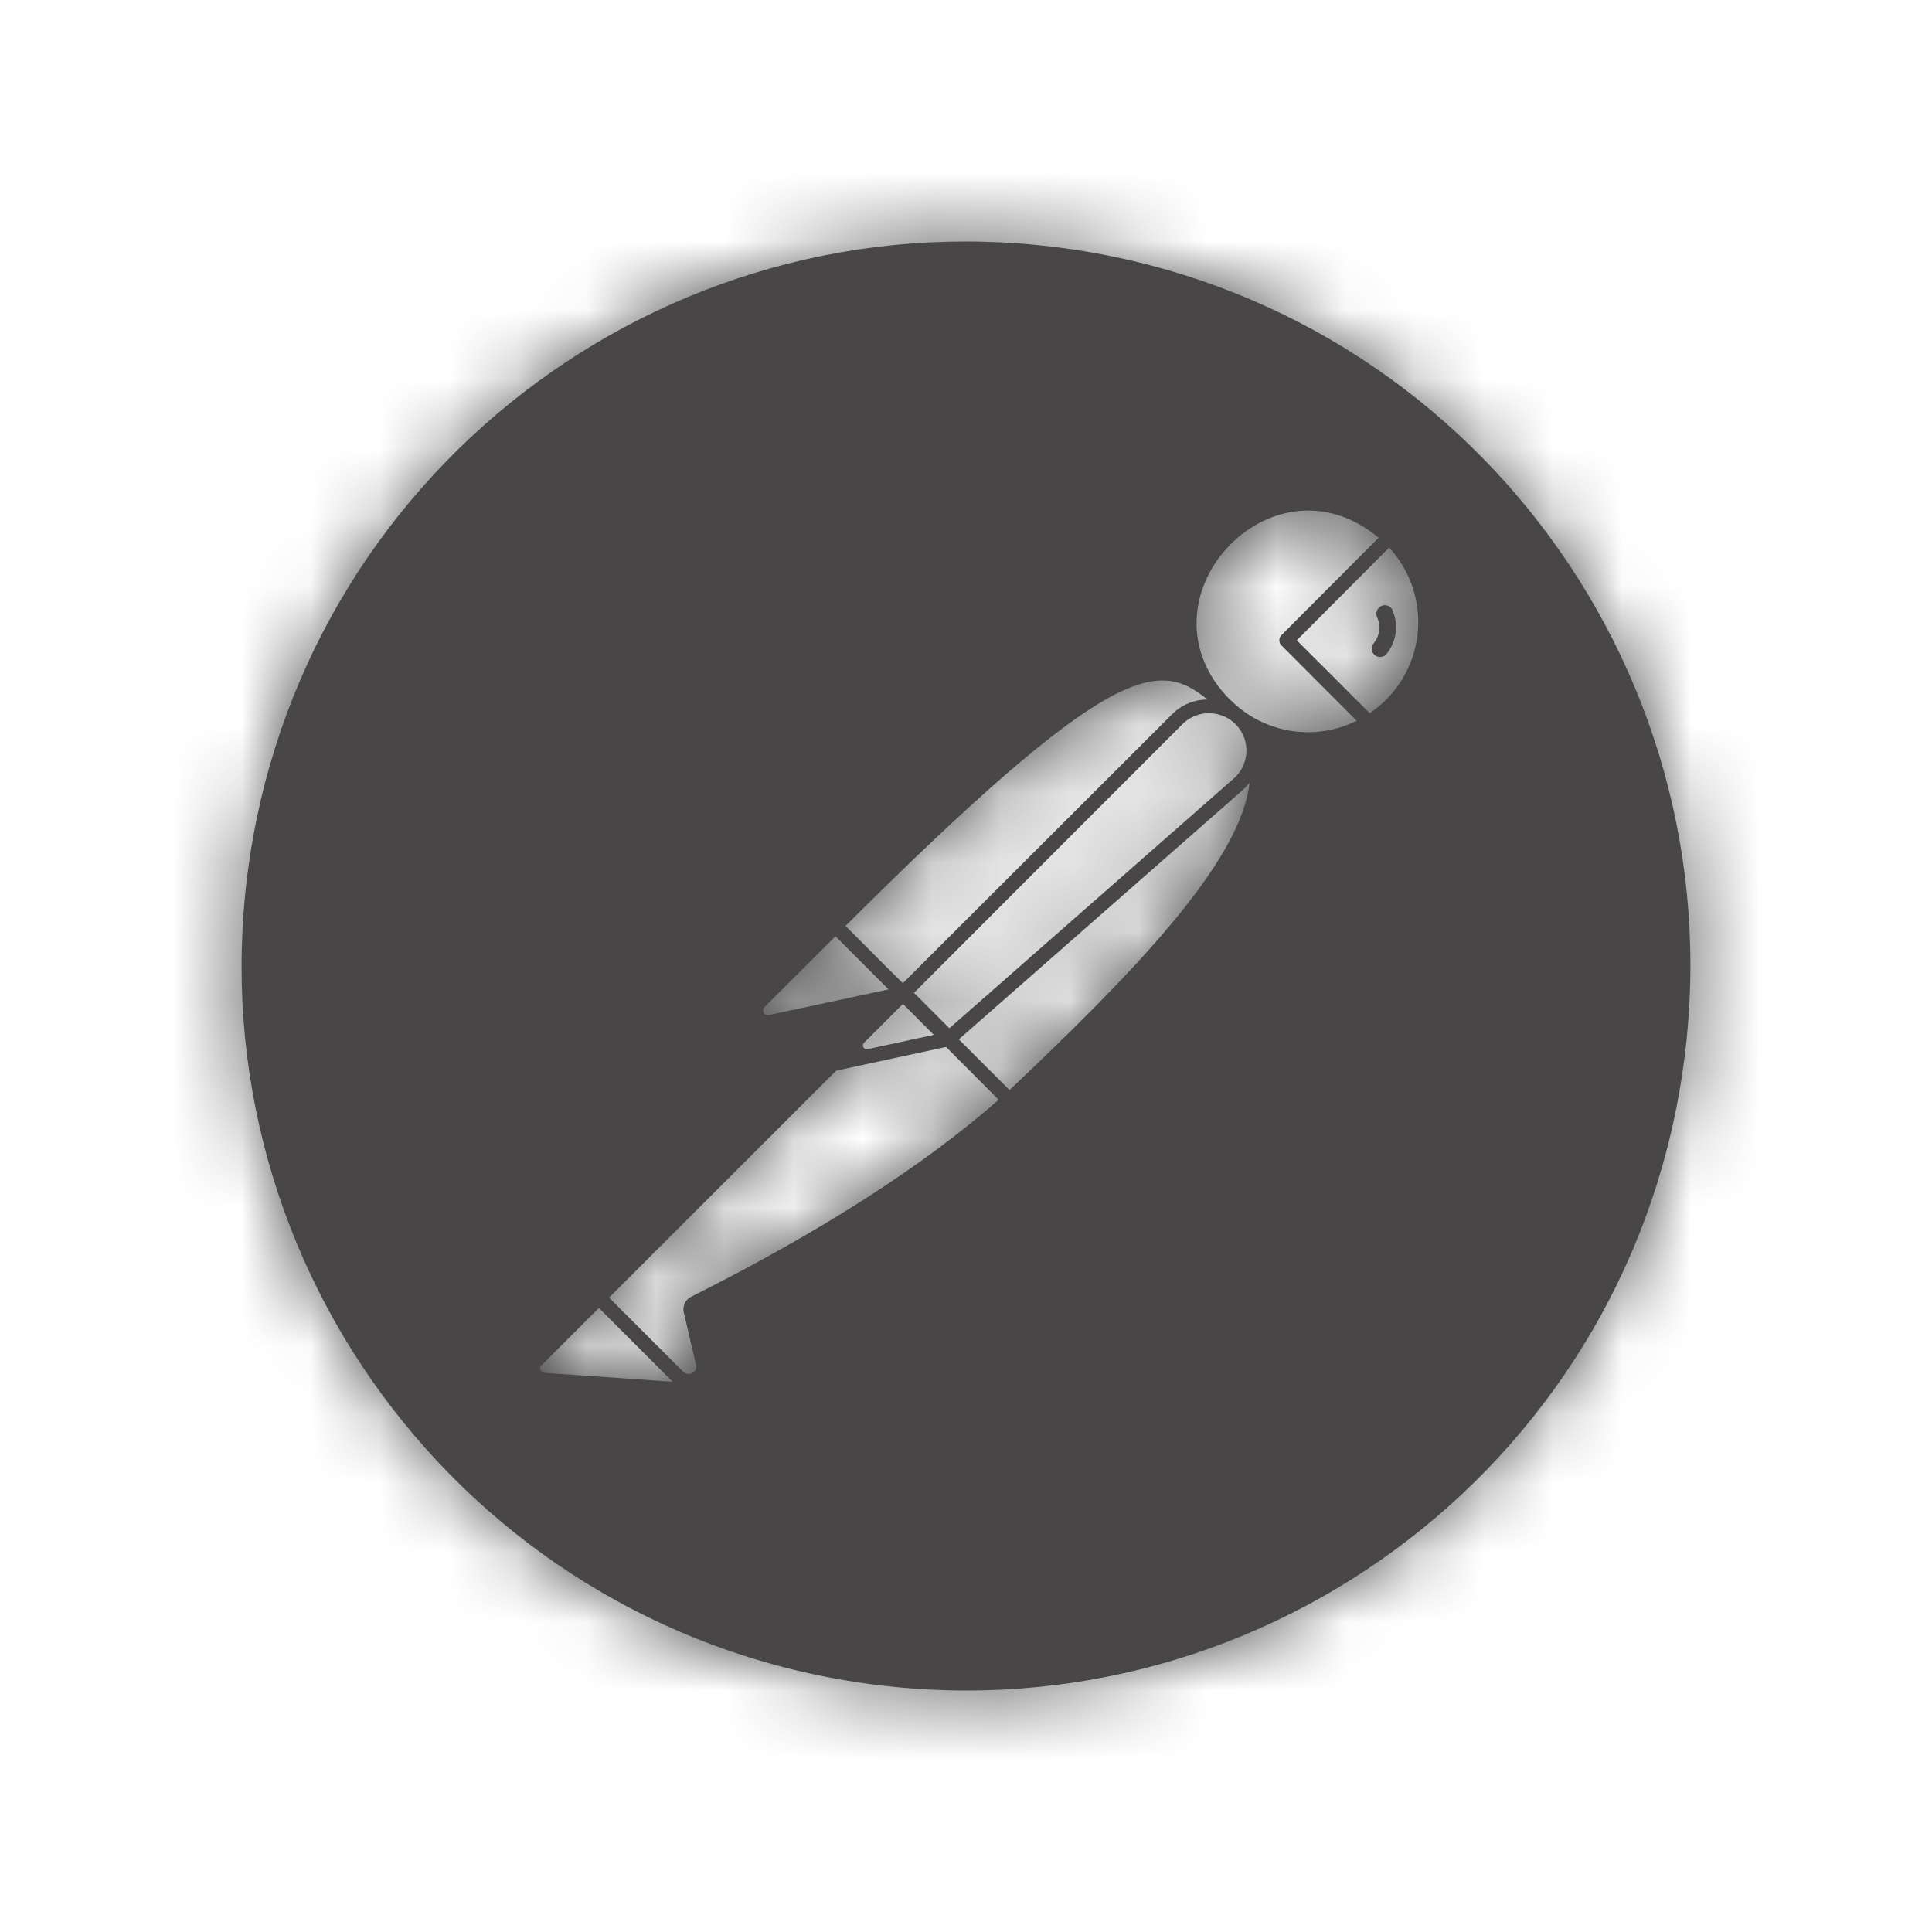
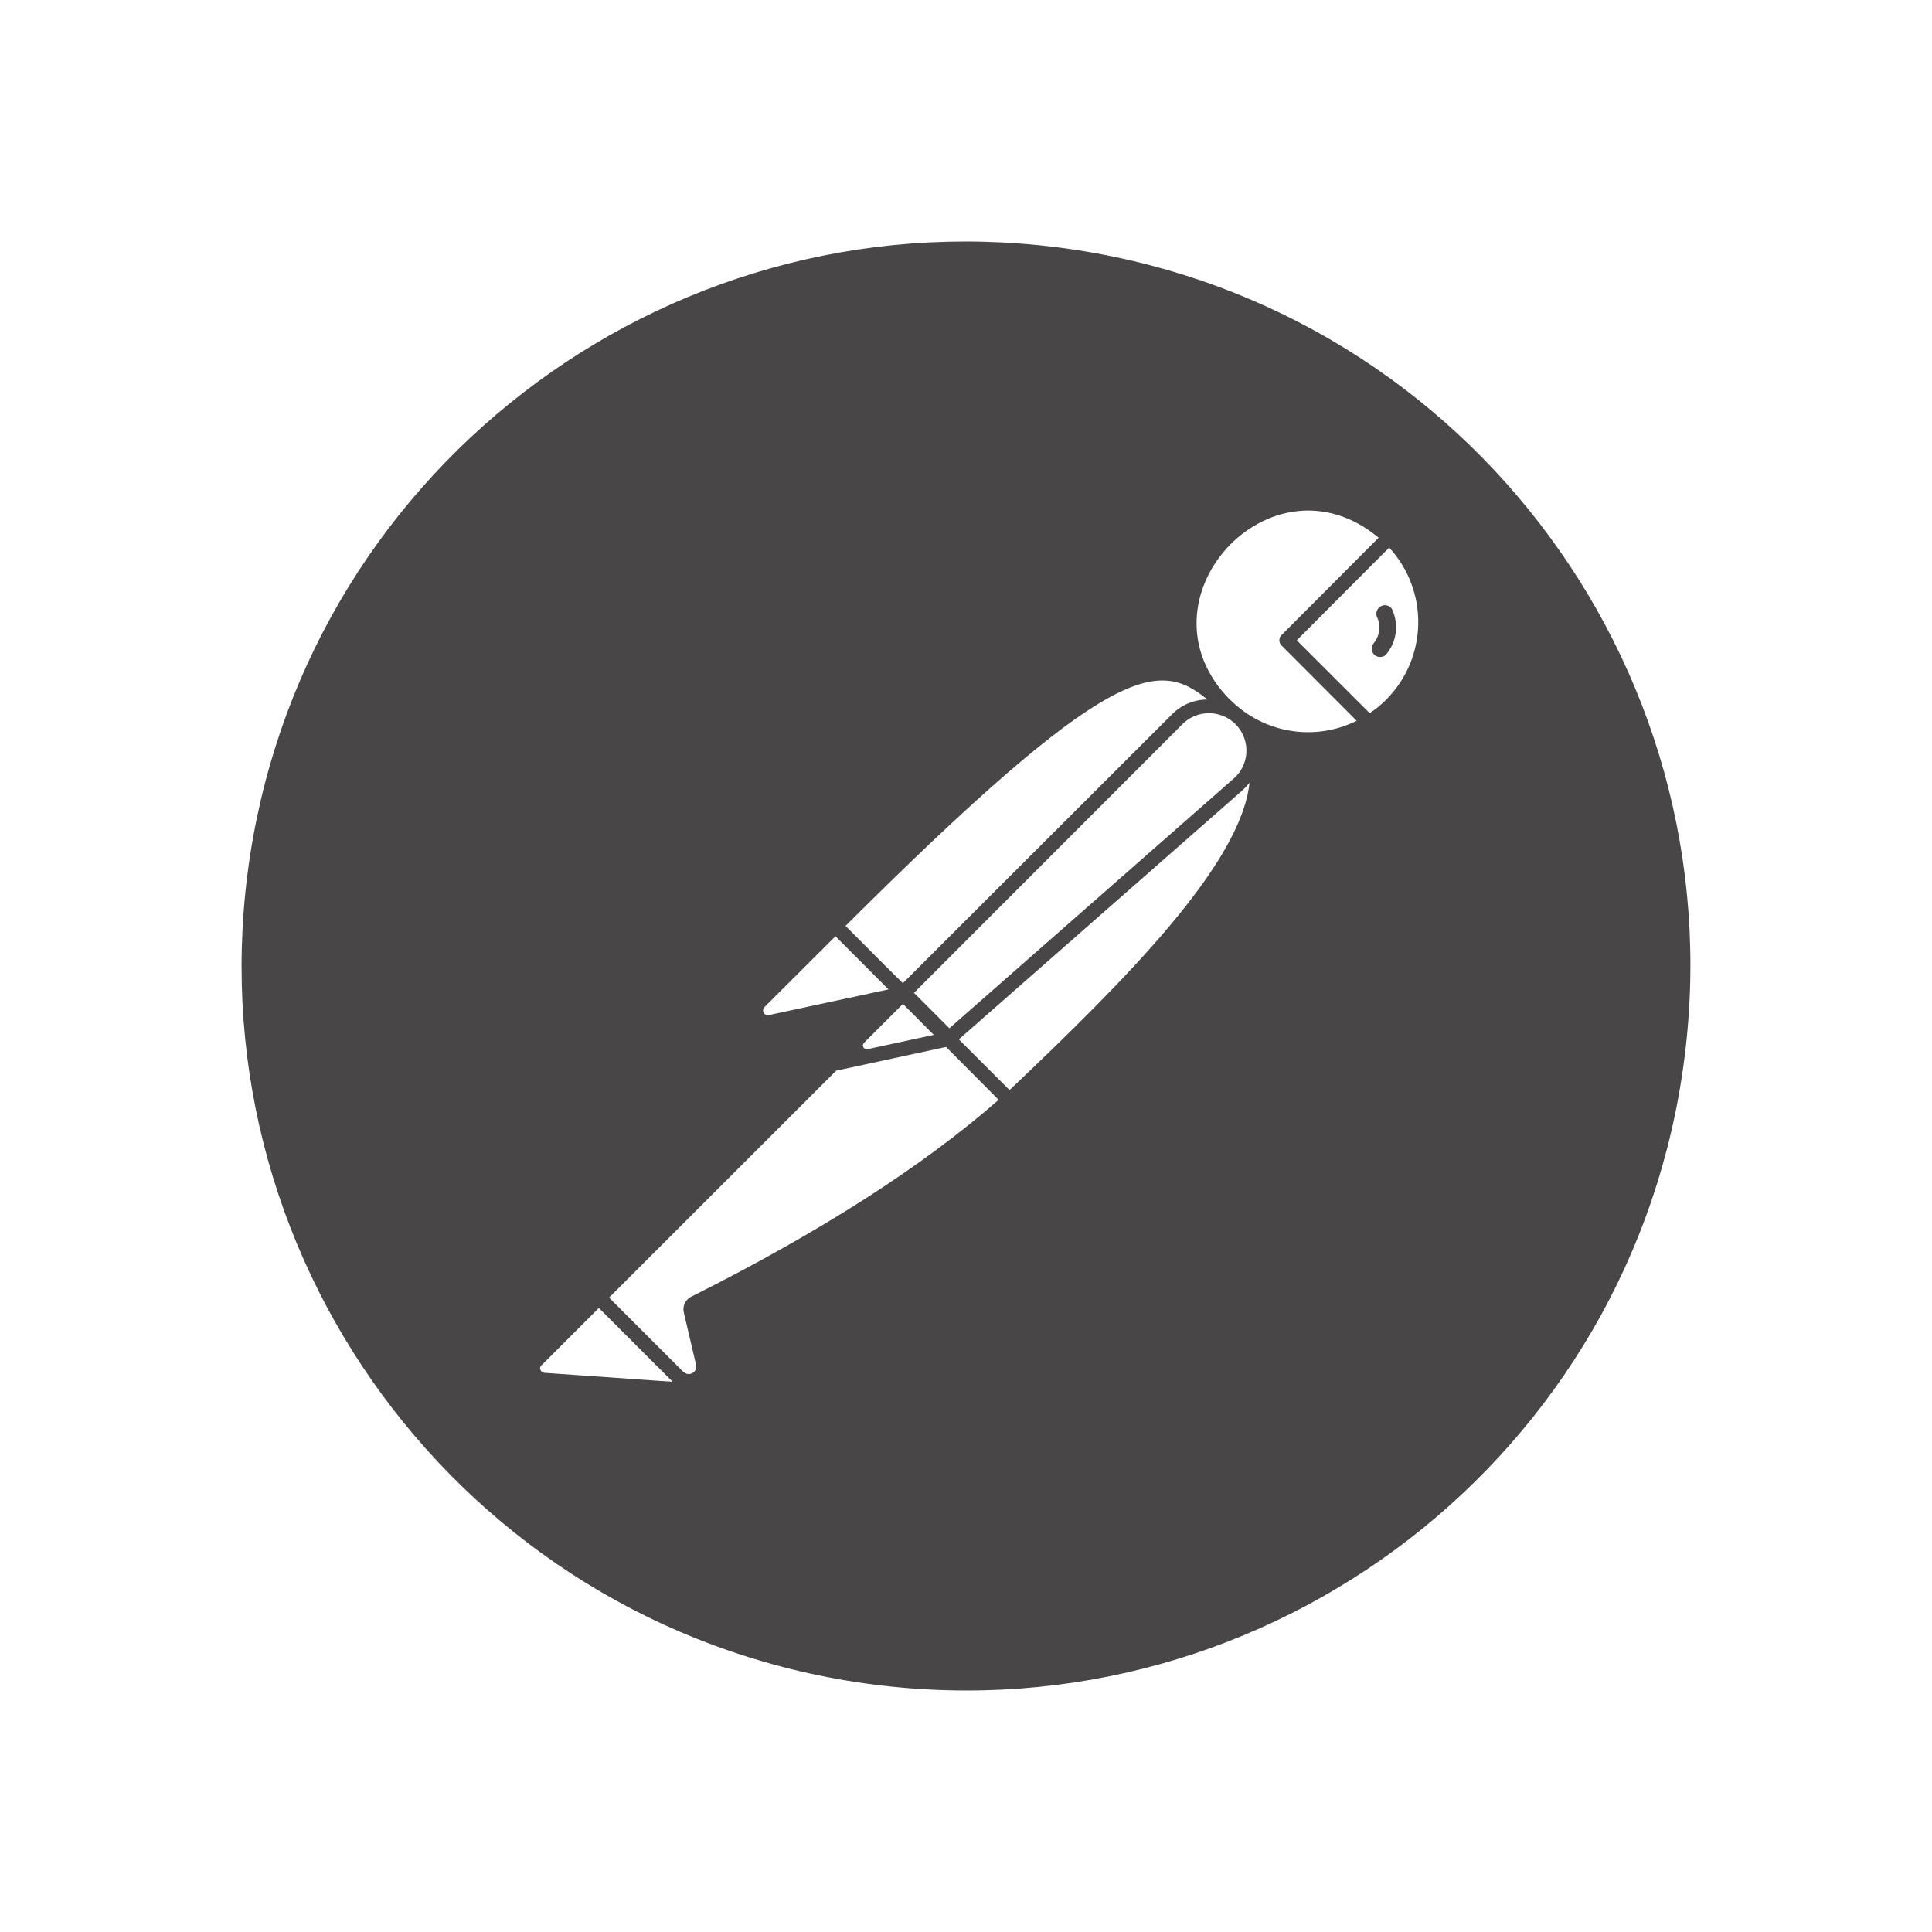
<svg xmlns="http://www.w3.org/2000/svg" width="28" height="28" viewBox="0 0 28 28" fill="none">
  <mask id="path-1-inside-1_15_321" fill="white">
-     <path d="M15.337 3.586C9.585 2.851 4.325 6.911 3.587 12.664C2.852 18.416 6.912 23.676 12.665 24.414C18.417 25.149 23.678 21.089 24.412 15.336C25.15 9.584 21.091 4.324 15.337 3.586ZM17.498 10.138C17.303 10.138 17.118 10.217 16.981 10.357L13.085 14.249L12.815 13.982L12.254 13.419C16.093 9.591 16.787 9.553 17.497 10.137L17.498 10.138ZM13.246 14.389L17.128 10.504C17.344 10.278 17.703 10.281 17.918 10.507C18.13 10.736 18.109 11.095 17.87 11.292L13.759 14.902L13.246 14.389ZM13.533 14.998L12.569 15.206C12.549 15.21 12.522 15.199 12.512 15.175C12.501 15.154 12.504 15.131 12.522 15.113L13.086 14.549L13.533 14.998ZM11.079 14.595L12.108 13.569L12.877 14.339L11.144 14.711C11.113 14.718 11.083 14.705 11.069 14.677C11.052 14.65 11.059 14.616 11.079 14.595ZM7.89 19.896C7.853 19.892 7.825 19.858 7.828 19.824C7.831 19.808 7.838 19.793 7.849 19.783H7.852L8.679 18.956L9.749 20.026L7.89 19.896ZM10.012 18.795C9.931 18.84 9.889 18.932 9.91 19.021L10.087 19.777C10.116 19.887 9.982 19.961 9.903 19.879H9.9L8.827 18.806L12.118 15.517L13.711 15.173L14.473 15.939C13.376 16.902 11.875 17.863 10.013 18.795H10.012ZM14.631 15.798L13.896 15.063L18.007 11.454C18.044 11.42 18.079 11.382 18.109 11.344C17.983 12.52 16.336 14.181 14.631 15.798ZM17.833 10.145H17.83C16.397 8.705 18.421 6.494 19.98 7.793L18.572 9.205C18.531 9.245 18.531 9.314 18.572 9.354L19.662 10.446C19.05 10.75 18.316 10.627 17.833 10.145ZM20.085 10.145C20.014 10.216 19.935 10.281 19.85 10.335L18.794 9.28L20.133 7.936C20.714 8.569 20.691 9.539 20.085 10.145ZM19.999 8.795C19.956 8.825 19.938 8.879 19.952 8.931C20.017 9.06 19.999 9.215 19.907 9.324C19.863 9.379 19.873 9.455 19.928 9.498C19.949 9.512 19.973 9.522 19.999 9.522C20.037 9.522 20.072 9.509 20.092 9.481C20.246 9.297 20.276 9.037 20.171 8.822C20.129 8.767 20.055 8.753 19.999 8.795Z" />
-   </mask>
+     </mask>
  <path d="M15.337 3.586C9.585 2.851 4.325 6.911 3.587 12.664C2.852 18.416 6.912 23.676 12.665 24.414C18.417 25.149 23.678 21.089 24.412 15.336C25.15 9.584 21.091 4.324 15.337 3.586ZM17.498 10.138C17.303 10.138 17.118 10.217 16.981 10.357L13.085 14.249L12.815 13.982L12.254 13.419C16.093 9.591 16.787 9.553 17.497 10.137L17.498 10.138ZM13.246 14.389L17.128 10.504C17.344 10.278 17.703 10.281 17.918 10.507C18.13 10.736 18.109 11.095 17.87 11.292L13.759 14.902L13.246 14.389ZM13.533 14.998L12.569 15.206C12.549 15.21 12.522 15.199 12.512 15.175C12.501 15.154 12.504 15.131 12.522 15.113L13.086 14.549L13.533 14.998ZM11.079 14.595L12.108 13.569L12.877 14.339L11.144 14.711C11.113 14.718 11.083 14.705 11.069 14.677C11.052 14.65 11.059 14.616 11.079 14.595ZM7.89 19.896C7.853 19.892 7.825 19.858 7.828 19.824C7.831 19.808 7.838 19.793 7.849 19.783H7.852L8.679 18.956L9.749 20.026L7.89 19.896ZM10.012 18.795C9.931 18.84 9.889 18.932 9.91 19.021L10.087 19.777C10.116 19.887 9.982 19.961 9.903 19.879H9.9L8.827 18.806L12.118 15.517L13.711 15.173L14.473 15.939C13.376 16.902 11.875 17.863 10.013 18.795H10.012ZM14.631 15.798L13.896 15.063L18.007 11.454C18.044 11.42 18.079 11.382 18.109 11.344C17.983 12.52 16.336 14.181 14.631 15.798ZM17.833 10.145H17.83C16.397 8.705 18.421 6.494 19.98 7.793L18.572 9.205C18.531 9.245 18.531 9.314 18.572 9.354L19.662 10.446C19.05 10.75 18.316 10.627 17.833 10.145ZM20.085 10.145C20.014 10.216 19.935 10.281 19.85 10.335L18.794 9.28L20.133 7.936C20.714 8.569 20.691 9.539 20.085 10.145ZM19.999 8.795C19.956 8.825 19.938 8.879 19.952 8.931C20.017 9.06 19.999 9.215 19.907 9.324C19.863 9.379 19.873 9.455 19.928 9.498C19.949 9.512 19.973 9.522 19.999 9.522C20.037 9.522 20.072 9.509 20.092 9.481C20.246 9.297 20.276 9.037 20.171 8.822C20.129 8.767 20.055 8.753 19.999 8.795Z" fill="#484646" />
-   <path d="M15.337 3.586L18.517 -21.211L18.506 -21.212L15.337 3.586ZM3.587 12.664L-21.21 9.484L-21.211 9.495L3.587 12.664ZM12.665 24.414L9.486 49.211L9.496 49.212L12.665 24.414ZM24.412 15.336L-0.385 12.153L-0.386 12.162L-0.387 12.171L24.412 15.336ZM17.498 10.138V35.138H77.853L35.175 -7.54L17.498 10.138ZM16.981 10.357L34.651 28.042L34.76 27.933L34.868 27.823L16.981 10.357ZM13.085 14.249L-4.506 32.013L13.164 49.511L30.755 31.934L13.085 14.249ZM12.815 13.982L-4.903 31.619L-4.84 31.683L-4.776 31.746L12.815 13.982ZM12.254 13.419L-5.399 -4.283L-23.084 13.353L-5.465 31.055L12.254 13.419ZM17.497 10.137L35.175 -7.54L34.321 -8.394L33.389 -9.161L17.497 10.137ZM13.246 14.389L-4.439 -3.281L-22.113 14.408L-4.42 32.078L13.246 14.389ZM17.128 10.504L34.813 28.174L35.02 27.967L35.222 27.755L17.128 10.504ZM17.918 10.507L36.266 -6.474L36.127 -6.625L35.986 -6.773L17.918 10.507ZM17.87 11.292L1.939 -7.974L1.655 -7.739L1.377 -7.495L17.87 11.292ZM13.759 14.902L-3.907 32.591L12.658 49.135L30.253 33.689L13.759 14.902ZM13.533 14.998L18.807 39.436L63.572 29.776L31.237 -2.654L13.533 14.998ZM12.569 15.206L16.55 39.887L17.2 39.782L17.843 39.644L12.569 15.206ZM12.512 15.175L35.357 5.022L35.126 4.503L34.872 3.995L12.512 15.175ZM13.086 14.549L30.789 -3.102L13.112 -20.832L-4.592 -3.128L13.086 14.549ZM11.079 14.595L-6.57 -3.111L-6.585 -3.097L-6.599 -3.082L11.079 14.595ZM12.108 13.569L29.786 -4.108L12.136 -21.758L-5.541 -4.136L12.108 13.569ZM12.877 14.339L18.125 38.782L63.034 29.14L30.555 -3.339L12.877 14.339ZM11.144 14.711L5.896 -9.732L5.671 -9.684L5.447 -9.631L11.144 14.711ZM11.069 14.677L33.325 3.29L32.9 2.459L32.413 1.661L11.069 14.677ZM7.89 19.896L5.706 44.8L5.922 44.819L6.138 44.834L7.89 19.896ZM7.828 19.824L-16.687 14.921L-16.936 16.167L-17.057 17.431L7.828 19.824ZM7.849 19.783V-5.217H-2.506L-9.829 2.105L7.849 19.783ZM7.852 19.783V44.783H18.207L25.53 37.461L7.852 19.783ZM8.679 18.956L26.357 1.278L8.679 -16.399L-8.999 1.278L8.679 18.956ZM9.749 20.026L7.998 44.965L74.731 49.653L27.427 2.349L9.749 20.026ZM10.012 18.795V-6.205H3.607L-2.009 -3.125L10.012 18.795ZM9.91 19.021L-14.456 24.616L-14.441 24.681L-14.426 24.746L9.91 19.021ZM10.087 19.777L-14.248 25.502L-14.188 25.757L-14.123 26.011L10.087 19.777ZM9.903 19.879L27.868 2.494L20.499 -5.121H9.903V19.879ZM9.9 19.879L-7.783 37.552L-0.46 44.879H9.9V19.879ZM8.827 18.806L-8.842 1.119L-26.532 18.791L-8.856 36.478L8.827 18.806ZM12.118 15.517L6.833 -8.918L-0.351 -7.364L-5.55 -2.169L12.118 15.517ZM13.711 15.173L31.434 -2.459L21.79 -12.153L8.426 -9.262L13.711 15.173ZM14.473 15.939L30.968 34.725L50.962 17.17L32.196 -1.693L14.473 15.939ZM10.013 18.795V43.795H15.922L21.206 41.15L10.013 18.795ZM14.631 15.798L-3.047 33.476L14.169 50.692L31.834 33.937L14.631 15.798ZM13.896 15.063L-2.598 -3.724L-22.646 13.876L-3.782 32.741L13.896 15.063ZM18.007 11.454L34.5 30.241L34.68 30.084L34.856 29.923L18.007 11.454ZM18.109 11.344L42.967 14.008L51.986 -70.17L-1.314 -4.395L18.109 11.344ZM17.833 10.145L35.511 -7.533L28.189 -14.855H17.833V10.145ZM17.83 10.145L0.112 27.782L7.441 35.145H17.83V10.145ZM19.98 7.793L37.686 25.441L56.981 6.083L35.983 -11.414L19.98 7.793ZM18.572 9.205L35.962 27.165L36.122 27.011L36.279 26.854L18.572 9.205ZM18.572 9.354L36.26 -8.313L36.113 -8.461L35.962 -8.606L18.572 9.354ZM19.662 10.446L30.785 32.835L61.913 17.371L37.35 -7.221L19.662 10.446ZM19.85 10.335L2.172 28.013L16.374 42.215L33.303 31.407L19.85 10.335ZM18.794 9.28L1.09 -8.372L-16.535 9.306L1.116 26.957L18.794 9.28ZM20.133 7.936L38.55 -8.971L20.879 -28.219L2.43 -9.715L20.133 7.936ZM19.999 8.795L34.356 29.261L34.682 29.033L34.999 28.795L19.999 8.795ZM19.952 8.931L-4.209 15.354L-3.545 17.849L-2.386 20.157L19.952 8.931ZM19.907 9.324L0.749 -6.737L0.611 -6.572L0.476 -6.406L19.907 9.324ZM19.928 9.498L4.368 29.066L5.259 29.774L6.211 30.399L19.928 9.498ZM20.092 9.481L0.914 -6.557L0.303 -5.826L-0.251 -5.05L20.092 9.481ZM20.171 8.822L42.613 -2.194L41.547 -4.366L40.084 -6.293L20.171 8.822ZM15.337 3.586L18.506 -21.212C-0.917 -23.694 -18.714 -9.98 -21.21 9.484L3.587 12.664L28.384 15.843C27.364 23.802 20.088 29.396 12.169 28.384L15.337 3.586ZM3.587 12.664L-21.211 9.495C-23.693 28.918 -9.978 46.715 9.486 49.211L12.665 24.414L15.845 -0.383C23.803 0.638 29.398 7.914 28.386 15.833L3.587 12.664ZM12.665 24.414L9.496 49.212C28.916 51.694 46.724 37.981 49.211 18.502L24.412 15.336L-0.387 12.171C0.631 4.197 7.918 -1.396 15.834 -0.384L12.665 24.414ZM24.412 15.336L49.209 18.519C51.703 -0.915 37.981 -18.716 18.517 -21.211L15.337 3.586L12.158 28.383C4.201 27.363 -1.402 20.083 -0.385 12.153L24.412 15.336ZM17.498 10.138V-14.862C10.491 -14.862 3.88 -12.011 -0.905 -7.11L16.981 10.357L34.868 27.823C30.355 32.444 24.115 35.138 17.498 35.138V10.138ZM16.981 10.357L-0.689 -7.329L-4.585 -3.436L13.085 14.249L30.755 31.934L34.651 28.042L16.981 10.357ZM13.085 14.249L30.676 -3.515L30.407 -3.782L12.815 13.982L-4.776 31.746L-4.506 32.013L13.085 14.249ZM12.815 13.982L30.534 -3.654L29.973 -4.218L12.254 13.419L-5.465 31.055L-4.903 31.619L12.815 13.982ZM12.254 13.419L29.908 31.12C30.67 30.361 30.965 30.102 30.947 30.118C30.923 30.138 30.705 30.327 30.328 30.607C29.97 30.873 29.258 31.38 28.249 31.944C26.504 32.92 21.62 35.347 14.831 34.778C7.584 34.17 2.945 30.539 1.605 29.436L17.497 10.137L33.389 -9.161C31.695 -10.557 26.702 -14.403 19.006 -15.048C11.767 -15.654 6.336 -13.088 3.849 -11.698C-0.367 -9.341 -3.812 -5.866 -5.399 -4.283L12.254 13.419ZM17.497 10.137L-0.181 27.815L-0.18 27.816L17.498 10.138L35.175 -7.54L35.175 -7.54L17.497 10.137ZM13.246 14.389L30.931 32.059L34.813 28.174L17.128 10.504L-0.557 -7.167L-4.439 -3.281L13.246 14.389ZM17.128 10.504L35.222 27.755C25.382 38.075 9.274 37.639 -0.149 27.786L17.918 10.507L35.986 -6.773C26.131 -17.077 9.305 -17.52 -0.965 -6.748L17.128 10.504ZM17.918 10.507L-0.429 27.488C-9.755 17.411 -9.124 1.175 1.939 -7.974L17.87 11.292L33.802 30.558C45.343 21.015 46.016 4.061 36.266 -6.474L17.918 10.507ZM17.87 11.292L1.377 -7.495L-2.734 -3.886L13.759 14.902L30.253 33.689L34.364 30.08L17.87 11.292ZM13.759 14.902L31.425 -2.787L30.912 -3.3L13.246 14.389L-4.42 32.078L-3.907 32.591L13.759 14.902ZM13.533 14.998L8.26 -9.439L7.296 -9.231L12.569 15.206L17.843 39.644L18.807 39.436L13.533 14.998ZM12.569 15.206L8.589 -9.475C14.086 -10.362 19.274 -9.331 23.507 -7.263C27.948 -5.095 32.624 -1.128 35.357 5.022L12.512 15.175L-10.334 25.329C-5.016 37.294 7.12 41.408 16.55 39.887L12.569 15.206ZM12.512 15.175L34.872 3.995C37.047 8.343 38.072 13.604 37.191 19.1C36.305 24.628 33.66 29.33 30.2 32.791L12.522 15.113L-5.156 -2.565C-12.838 5.118 -14.637 16.78 -9.849 26.356L12.512 15.175ZM12.522 15.113L30.2 32.791L30.764 32.227L13.086 14.549L-4.592 -3.128L-5.156 -2.565L12.522 15.113ZM13.086 14.549L-4.618 32.201L-4.17 32.65L13.533 14.998L31.237 -2.654L30.789 -3.102L13.086 14.549ZM11.079 14.595L28.728 32.301L29.757 31.275L12.108 13.569L-5.541 -4.136L-6.57 -3.111L11.079 14.595ZM12.108 13.569L-5.57 31.247L-4.801 32.016L12.877 14.339L30.555 -3.339L29.786 -4.108L12.108 13.569ZM12.877 14.339L7.629 -10.104L5.896 -9.732L11.144 14.711L16.392 39.154L18.125 38.782L12.877 14.339ZM11.144 14.711L5.447 -9.631C16.044 -12.112 27.848 -7.414 33.325 3.29L11.069 14.677L-11.188 26.064C-5.683 36.824 6.182 41.548 16.841 39.053L11.144 14.711ZM11.069 14.677L32.413 1.661C39.006 12.473 36.049 24.981 28.757 32.273L11.079 14.595L-6.599 -3.082C-13.931 4.25 -16.901 16.827 -10.276 27.692L11.069 14.677ZM7.89 19.896L10.075 -5.009C23.165 -3.86 34.106 7.729 32.713 22.217L7.828 19.824L-17.057 17.431C-18.457 31.988 -7.459 43.645 5.706 44.8L7.89 19.896ZM7.828 19.824L32.342 24.727C31.541 28.733 29.552 33.435 25.527 37.461L7.849 19.783L-9.829 2.105C-13.875 6.152 -15.879 10.882 -16.687 14.921L7.828 19.824ZM7.849 19.783V44.783H7.852V19.783V-5.217H7.849V19.783ZM7.852 19.783L25.53 37.461L26.357 36.634L8.679 18.956L-8.999 1.278L-9.825 2.105L7.852 19.783ZM8.679 18.956L-8.999 36.634L-7.928 37.704L9.749 20.026L27.427 2.349L26.357 1.278L8.679 18.956ZM9.749 20.026L11.501 -4.912L9.642 -5.043L7.89 19.896L6.138 44.834L7.998 44.965L9.749 20.026ZM10.012 18.795L-2.009 -3.125C-11.809 2.249 -17.002 13.529 -14.456 24.616L9.91 19.021L34.275 13.426C36.781 24.335 31.67 35.431 22.033 40.715L10.012 18.795ZM9.91 19.021L-14.426 24.746L-14.248 25.502L10.087 19.777L34.423 14.052L34.245 13.296L9.91 19.021ZM10.087 19.777L-14.123 26.011C-20.628 0.747 10.472 -15.482 27.868 2.494L9.903 19.879L-8.062 37.265C9.492 55.404 40.859 39.026 34.298 13.543L10.087 19.777ZM9.903 19.879V-5.121H9.9V19.879V44.879H9.903V19.879ZM9.9 19.879L27.583 2.207L26.51 1.133L8.827 18.806L-8.856 36.478L-7.783 37.552L9.9 19.879ZM8.827 18.806L26.496 36.492L29.787 33.204L12.118 15.517L-5.55 -2.169L-8.842 1.119L8.827 18.806ZM12.118 15.517L17.404 39.952L18.997 39.608L13.711 15.173L8.426 -9.262L6.833 -8.918L12.118 15.517ZM13.711 15.173L-4.012 32.805L-3.25 33.571L14.473 15.939L32.196 -1.693L31.434 -2.459L13.711 15.173ZM14.473 15.939L-2.021 -2.848C-1.447 -3.352 -1.047 -3.614 -0.952 -3.675C-0.843 -3.744 -0.903 -3.698 -1.18 -3.559L10.013 18.795L21.206 41.15C24.235 39.633 27.738 37.56 30.968 34.725L14.473 15.939ZM10.013 18.795V-6.205H10.012V18.795V43.795H10.013V18.795ZM14.631 15.798L32.308 -1.88L31.573 -2.615L13.896 15.063L-3.782 32.741L-3.047 33.476L14.631 15.798ZM13.896 15.063L30.389 33.851L34.5 30.241L18.007 11.454L1.514 -7.334L-2.598 -3.724L13.896 15.063ZM18.007 11.454L34.856 29.923C36 28.879 36.885 27.883 37.533 27.084L18.109 11.344L-1.314 -4.395C-0.728 -5.119 0.089 -6.04 1.158 -7.015L18.007 11.454ZM18.109 11.344L-6.748 8.681C-6.265 4.169 -4.612 1.051 -3.929 -0.138C-3.133 -1.525 -2.409 -2.401 -2.196 -2.656C-1.819 -3.106 -1.707 -3.162 -2.573 -2.341L14.631 15.798L31.834 33.937C32.674 33.141 34.461 31.446 36.12 29.467C36.974 28.448 38.24 26.835 39.434 24.756C40.514 22.874 42.421 19.107 42.967 14.008L18.109 11.344ZM17.833 10.145V-14.855H17.83V10.145V35.145H17.833V10.145ZM17.83 10.145L35.548 -7.493C56.372 13.427 27.07 46.242 3.976 26.999L19.98 7.793L35.983 -11.414C9.773 -33.254 -23.578 3.984 0.112 27.782L17.83 10.145ZM19.98 7.793L2.273 -9.856L0.866 -8.444L18.572 9.205L36.279 26.854L37.686 25.441L19.98 7.793ZM18.572 9.205L1.182 -8.756C-9.006 1.109 -9.006 17.451 1.182 27.315L18.572 9.354L35.962 -8.606C46.067 1.178 46.067 17.381 35.962 27.165L18.572 9.205ZM18.572 9.354L0.884 27.021L1.974 28.113L19.662 10.446L37.35 -7.221L36.26 -8.313L18.572 9.354ZM19.662 10.446L8.539 -11.944C17.606 -16.448 28.45 -14.594 35.511 -7.533L17.833 10.145L0.155 27.822C8.181 35.847 20.495 37.947 30.785 32.835L19.662 10.446ZM20.085 10.145L2.408 -7.533C3.458 -8.583 4.776 -9.701 6.396 -10.736L19.85 10.335L33.303 31.407C35.094 30.263 36.57 29.015 37.763 27.822L20.085 10.145ZM19.85 10.335L37.528 -7.342L36.472 -8.398L18.794 9.28L1.116 26.957L2.172 28.013L19.85 10.335ZM18.794 9.28L36.498 26.931L37.837 25.588L20.133 7.936L2.43 -9.715L1.09 -8.372L18.794 9.28ZM20.133 7.936L1.717 24.843C-6.795 15.572 -6.419 1.294 2.408 -7.533L20.085 10.145L37.763 27.822C47.8 17.785 48.223 1.566 38.55 -8.971L20.133 7.936ZM19.999 8.795L5.642 -11.672C-3.761 -5.075 -6.664 6.119 -4.209 15.354L19.952 8.931L44.113 2.509C46.54 11.64 43.672 22.726 34.356 29.261L19.999 8.795ZM19.952 8.931L-2.386 20.157C-6.755 11.463 -5.635 0.878 0.749 -6.737L19.907 9.324L39.066 25.385C45.634 17.551 46.789 6.658 42.29 -2.295L19.952 8.931ZM19.907 9.324L0.476 -6.406C-8.718 4.952 -6.044 20.786 4.368 29.066L19.928 9.498L35.488 -10.069C45.791 -1.876 48.444 13.806 39.339 25.054L19.907 9.324ZM19.928 9.498L6.211 30.399C8.386 31.826 13.22 34.522 19.999 34.522V9.522V-15.478C26.724 -15.478 31.512 -12.803 33.644 -11.403L19.928 9.498ZM19.999 9.522V34.522C25.372 34.522 34.33 32.559 40.435 24.012L20.092 9.481L-0.251 -5.05C5.814 -13.542 14.701 -15.478 19.999 -15.478V9.522ZM20.092 9.481L39.27 25.519C45.818 17.689 47.035 6.815 42.613 -2.194L20.171 8.822L-2.271 19.837C-6.482 11.259 -5.326 0.904 0.914 -6.557L20.092 9.481ZM20.171 8.822L40.084 -6.293C32.443 -16.36 16.977 -20.189 4.999 -11.205L19.999 8.795L34.999 28.795C23.132 37.695 7.815 33.894 0.257 23.936L20.171 8.822Z" fill="#484646" mask="url(#path-1-inside-1_15_321)" />
+   <path d="M15.337 3.586L18.517 -21.211L18.506 -21.212L15.337 3.586ZM3.587 12.664L-21.21 9.484L-21.211 9.495L3.587 12.664ZM12.665 24.414L9.486 49.211L9.496 49.212L12.665 24.414ZM24.412 15.336L-0.385 12.153L-0.386 12.162L-0.387 12.171L24.412 15.336ZM17.498 10.138V35.138H77.853L35.175 -7.54L17.498 10.138ZM16.981 10.357L34.651 28.042L34.76 27.933L34.868 27.823L16.981 10.357ZM13.085 14.249L-4.506 32.013L13.164 49.511L30.755 31.934L13.085 14.249ZM12.815 13.982L-4.903 31.619L-4.84 31.683L-4.776 31.746L12.815 13.982ZM12.254 13.419L-5.399 -4.283L-23.084 13.353L-5.465 31.055L12.254 13.419ZM17.497 10.137L35.175 -7.54L34.321 -8.394L33.389 -9.161L17.497 10.137ZM13.246 14.389L-4.439 -3.281L-22.113 14.408L-4.42 32.078L13.246 14.389ZM17.128 10.504L34.813 28.174L35.02 27.967L35.222 27.755L17.128 10.504ZM17.918 10.507L36.266 -6.474L36.127 -6.625L35.986 -6.773L17.918 10.507ZM17.87 11.292L1.939 -7.974L1.655 -7.739L1.377 -7.495L17.87 11.292ZM13.759 14.902L-3.907 32.591L12.658 49.135L30.253 33.689L13.759 14.902ZM13.533 14.998L18.807 39.436L63.572 29.776L31.237 -2.654L13.533 14.998ZM12.569 15.206L16.55 39.887L17.2 39.782L17.843 39.644L12.569 15.206ZM12.512 15.175L35.357 5.022L35.126 4.503L34.872 3.995L12.512 15.175ZM13.086 14.549L30.789 -3.102L13.112 -20.832L-4.592 -3.128L13.086 14.549ZM11.079 14.595L-6.57 -3.111L-6.585 -3.097L-6.599 -3.082L11.079 14.595ZM12.108 13.569L29.786 -4.108L12.136 -21.758L-5.541 -4.136L12.108 13.569ZM12.877 14.339L18.125 38.782L63.034 29.14L30.555 -3.339L12.877 14.339ZM11.144 14.711L5.896 -9.732L5.671 -9.684L5.447 -9.631L11.144 14.711ZM11.069 14.677L33.325 3.29L32.9 2.459L32.413 1.661L11.069 14.677ZM7.89 19.896L5.706 44.8L5.922 44.819L6.138 44.834L7.89 19.896ZM7.828 19.824L-16.687 14.921L-16.936 16.167L-17.057 17.431L7.828 19.824ZM7.849 19.783V-5.217H-2.506L-9.829 2.105L7.849 19.783ZM7.852 19.783V44.783H18.207L25.53 37.461L7.852 19.783ZM8.679 18.956L26.357 1.278L8.679 -16.399L-8.999 1.278L8.679 18.956ZM9.749 20.026L7.998 44.965L74.731 49.653L27.427 2.349L9.749 20.026ZM10.012 18.795V-6.205H3.607L-2.009 -3.125L10.012 18.795ZM9.91 19.021L-14.456 24.616L-14.441 24.681L-14.426 24.746L9.91 19.021ZM10.087 19.777L-14.248 25.502L-14.188 25.757L-14.123 26.011L10.087 19.777ZM9.903 19.879L27.868 2.494L20.499 -5.121H9.903V19.879ZM9.9 19.879L-7.783 37.552H9.9V19.879ZM8.827 18.806L-8.842 1.119L-26.532 18.791L-8.856 36.478L8.827 18.806ZM12.118 15.517L6.833 -8.918L-0.351 -7.364L-5.55 -2.169L12.118 15.517ZM13.711 15.173L31.434 -2.459L21.79 -12.153L8.426 -9.262L13.711 15.173ZM14.473 15.939L30.968 34.725L50.962 17.17L32.196 -1.693L14.473 15.939ZM10.013 18.795V43.795H15.922L21.206 41.15L10.013 18.795ZM14.631 15.798L-3.047 33.476L14.169 50.692L31.834 33.937L14.631 15.798ZM13.896 15.063L-2.598 -3.724L-22.646 13.876L-3.782 32.741L13.896 15.063ZM18.007 11.454L34.5 30.241L34.68 30.084L34.856 29.923L18.007 11.454ZM18.109 11.344L42.967 14.008L51.986 -70.17L-1.314 -4.395L18.109 11.344ZM17.833 10.145L35.511 -7.533L28.189 -14.855H17.833V10.145ZM17.83 10.145L0.112 27.782L7.441 35.145H17.83V10.145ZM19.98 7.793L37.686 25.441L56.981 6.083L35.983 -11.414L19.98 7.793ZM18.572 9.205L35.962 27.165L36.122 27.011L36.279 26.854L18.572 9.205ZM18.572 9.354L36.26 -8.313L36.113 -8.461L35.962 -8.606L18.572 9.354ZM19.662 10.446L30.785 32.835L61.913 17.371L37.35 -7.221L19.662 10.446ZM19.85 10.335L2.172 28.013L16.374 42.215L33.303 31.407L19.85 10.335ZM18.794 9.28L1.09 -8.372L-16.535 9.306L1.116 26.957L18.794 9.28ZM20.133 7.936L38.55 -8.971L20.879 -28.219L2.43 -9.715L20.133 7.936ZM19.999 8.795L34.356 29.261L34.682 29.033L34.999 28.795L19.999 8.795ZM19.952 8.931L-4.209 15.354L-3.545 17.849L-2.386 20.157L19.952 8.931ZM19.907 9.324L0.749 -6.737L0.611 -6.572L0.476 -6.406L19.907 9.324ZM19.928 9.498L4.368 29.066L5.259 29.774L6.211 30.399L19.928 9.498ZM20.092 9.481L0.914 -6.557L0.303 -5.826L-0.251 -5.05L20.092 9.481ZM20.171 8.822L42.613 -2.194L41.547 -4.366L40.084 -6.293L20.171 8.822ZM15.337 3.586L18.506 -21.212C-0.917 -23.694 -18.714 -9.98 -21.21 9.484L3.587 12.664L28.384 15.843C27.364 23.802 20.088 29.396 12.169 28.384L15.337 3.586ZM3.587 12.664L-21.211 9.495C-23.693 28.918 -9.978 46.715 9.486 49.211L12.665 24.414L15.845 -0.383C23.803 0.638 29.398 7.914 28.386 15.833L3.587 12.664ZM12.665 24.414L9.496 49.212C28.916 51.694 46.724 37.981 49.211 18.502L24.412 15.336L-0.387 12.171C0.631 4.197 7.918 -1.396 15.834 -0.384L12.665 24.414ZM24.412 15.336L49.209 18.519C51.703 -0.915 37.981 -18.716 18.517 -21.211L15.337 3.586L12.158 28.383C4.201 27.363 -1.402 20.083 -0.385 12.153L24.412 15.336ZM17.498 10.138V-14.862C10.491 -14.862 3.88 -12.011 -0.905 -7.11L16.981 10.357L34.868 27.823C30.355 32.444 24.115 35.138 17.498 35.138V10.138ZM16.981 10.357L-0.689 -7.329L-4.585 -3.436L13.085 14.249L30.755 31.934L34.651 28.042L16.981 10.357ZM13.085 14.249L30.676 -3.515L30.407 -3.782L12.815 13.982L-4.776 31.746L-4.506 32.013L13.085 14.249ZM12.815 13.982L30.534 -3.654L29.973 -4.218L12.254 13.419L-5.465 31.055L-4.903 31.619L12.815 13.982ZM12.254 13.419L29.908 31.12C30.67 30.361 30.965 30.102 30.947 30.118C30.923 30.138 30.705 30.327 30.328 30.607C29.97 30.873 29.258 31.38 28.249 31.944C26.504 32.92 21.62 35.347 14.831 34.778C7.584 34.17 2.945 30.539 1.605 29.436L17.497 10.137L33.389 -9.161C31.695 -10.557 26.702 -14.403 19.006 -15.048C11.767 -15.654 6.336 -13.088 3.849 -11.698C-0.367 -9.341 -3.812 -5.866 -5.399 -4.283L12.254 13.419ZM17.497 10.137L-0.181 27.815L-0.18 27.816L17.498 10.138L35.175 -7.54L35.175 -7.54L17.497 10.137ZM13.246 14.389L30.931 32.059L34.813 28.174L17.128 10.504L-0.557 -7.167L-4.439 -3.281L13.246 14.389ZM17.128 10.504L35.222 27.755C25.382 38.075 9.274 37.639 -0.149 27.786L17.918 10.507L35.986 -6.773C26.131 -17.077 9.305 -17.52 -0.965 -6.748L17.128 10.504ZM17.918 10.507L-0.429 27.488C-9.755 17.411 -9.124 1.175 1.939 -7.974L17.87 11.292L33.802 30.558C45.343 21.015 46.016 4.061 36.266 -6.474L17.918 10.507ZM17.87 11.292L1.377 -7.495L-2.734 -3.886L13.759 14.902L30.253 33.689L34.364 30.08L17.87 11.292ZM13.759 14.902L31.425 -2.787L30.912 -3.3L13.246 14.389L-4.42 32.078L-3.907 32.591L13.759 14.902ZM13.533 14.998L8.26 -9.439L7.296 -9.231L12.569 15.206L17.843 39.644L18.807 39.436L13.533 14.998ZM12.569 15.206L8.589 -9.475C14.086 -10.362 19.274 -9.331 23.507 -7.263C27.948 -5.095 32.624 -1.128 35.357 5.022L12.512 15.175L-10.334 25.329C-5.016 37.294 7.12 41.408 16.55 39.887L12.569 15.206ZM12.512 15.175L34.872 3.995C37.047 8.343 38.072 13.604 37.191 19.1C36.305 24.628 33.66 29.33 30.2 32.791L12.522 15.113L-5.156 -2.565C-12.838 5.118 -14.637 16.78 -9.849 26.356L12.512 15.175ZM12.522 15.113L30.2 32.791L30.764 32.227L13.086 14.549L-4.592 -3.128L-5.156 -2.565L12.522 15.113ZM13.086 14.549L-4.618 32.201L-4.17 32.65L13.533 14.998L31.237 -2.654L30.789 -3.102L13.086 14.549ZM11.079 14.595L28.728 32.301L29.757 31.275L12.108 13.569L-5.541 -4.136L-6.57 -3.111L11.079 14.595ZM12.108 13.569L-5.57 31.247L-4.801 32.016L12.877 14.339L30.555 -3.339L29.786 -4.108L12.108 13.569ZM12.877 14.339L7.629 -10.104L5.896 -9.732L11.144 14.711L16.392 39.154L18.125 38.782L12.877 14.339ZM11.144 14.711L5.447 -9.631C16.044 -12.112 27.848 -7.414 33.325 3.29L11.069 14.677L-11.188 26.064C-5.683 36.824 6.182 41.548 16.841 39.053L11.144 14.711ZM11.069 14.677L32.413 1.661C39.006 12.473 36.049 24.981 28.757 32.273L11.079 14.595L-6.599 -3.082C-13.931 4.25 -16.901 16.827 -10.276 27.692L11.069 14.677ZM7.89 19.896L10.075 -5.009C23.165 -3.86 34.106 7.729 32.713 22.217L7.828 19.824L-17.057 17.431C-18.457 31.988 -7.459 43.645 5.706 44.8L7.89 19.896ZM7.828 19.824L32.342 24.727C31.541 28.733 29.552 33.435 25.527 37.461L7.849 19.783L-9.829 2.105C-13.875 6.152 -15.879 10.882 -16.687 14.921L7.828 19.824ZM7.849 19.783V44.783H7.852V19.783V-5.217H7.849V19.783ZM7.852 19.783L25.53 37.461L26.357 36.634L8.679 18.956L-8.999 1.278L-9.825 2.105L7.852 19.783ZM8.679 18.956L-8.999 36.634L-7.928 37.704L9.749 20.026L27.427 2.349L26.357 1.278L8.679 18.956ZM9.749 20.026L11.501 -4.912L9.642 -5.043L7.89 19.896L6.138 44.834L7.998 44.965L9.749 20.026ZM10.012 18.795L-2.009 -3.125C-11.809 2.249 -17.002 13.529 -14.456 24.616L9.91 19.021L34.275 13.426C36.781 24.335 31.67 35.431 22.033 40.715L10.012 18.795ZM9.91 19.021L-14.426 24.746L-14.248 25.502L10.087 19.777L34.423 14.052L34.245 13.296L9.91 19.021ZM10.087 19.777L-14.123 26.011C-20.628 0.747 10.472 -15.482 27.868 2.494L9.903 19.879L-8.062 37.265C9.492 55.404 40.859 39.026 34.298 13.543L10.087 19.777ZM9.903 19.879V-5.121H9.9V19.879V44.879H9.903V19.879ZM9.9 19.879L27.583 2.207L26.51 1.133L8.827 18.806L-8.856 36.478L-7.783 37.552L9.9 19.879ZM8.827 18.806L26.496 36.492L29.787 33.204L12.118 15.517L-5.55 -2.169L-8.842 1.119L8.827 18.806ZM12.118 15.517L17.404 39.952L18.997 39.608L13.711 15.173L8.426 -9.262L6.833 -8.918L12.118 15.517ZM13.711 15.173L-4.012 32.805L-3.25 33.571L14.473 15.939L32.196 -1.693L31.434 -2.459L13.711 15.173ZM14.473 15.939L-2.021 -2.848C-1.447 -3.352 -1.047 -3.614 -0.952 -3.675C-0.843 -3.744 -0.903 -3.698 -1.18 -3.559L10.013 18.795L21.206 41.15C24.235 39.633 27.738 37.56 30.968 34.725L14.473 15.939ZM10.013 18.795V-6.205H10.012V18.795V43.795H10.013V18.795ZM14.631 15.798L32.308 -1.88L31.573 -2.615L13.896 15.063L-3.782 32.741L-3.047 33.476L14.631 15.798ZM13.896 15.063L30.389 33.851L34.5 30.241L18.007 11.454L1.514 -7.334L-2.598 -3.724L13.896 15.063ZM18.007 11.454L34.856 29.923C36 28.879 36.885 27.883 37.533 27.084L18.109 11.344L-1.314 -4.395C-0.728 -5.119 0.089 -6.04 1.158 -7.015L18.007 11.454ZM18.109 11.344L-6.748 8.681C-6.265 4.169 -4.612 1.051 -3.929 -0.138C-3.133 -1.525 -2.409 -2.401 -2.196 -2.656C-1.819 -3.106 -1.707 -3.162 -2.573 -2.341L14.631 15.798L31.834 33.937C32.674 33.141 34.461 31.446 36.12 29.467C36.974 28.448 38.24 26.835 39.434 24.756C40.514 22.874 42.421 19.107 42.967 14.008L18.109 11.344ZM17.833 10.145V-14.855H17.83V10.145V35.145H17.833V10.145ZM17.83 10.145L35.548 -7.493C56.372 13.427 27.07 46.242 3.976 26.999L19.98 7.793L35.983 -11.414C9.773 -33.254 -23.578 3.984 0.112 27.782L17.83 10.145ZM19.98 7.793L2.273 -9.856L0.866 -8.444L18.572 9.205L36.279 26.854L37.686 25.441L19.98 7.793ZM18.572 9.205L1.182 -8.756C-9.006 1.109 -9.006 17.451 1.182 27.315L18.572 9.354L35.962 -8.606C46.067 1.178 46.067 17.381 35.962 27.165L18.572 9.205ZM18.572 9.354L0.884 27.021L1.974 28.113L19.662 10.446L37.35 -7.221L36.26 -8.313L18.572 9.354ZM19.662 10.446L8.539 -11.944C17.606 -16.448 28.45 -14.594 35.511 -7.533L17.833 10.145L0.155 27.822C8.181 35.847 20.495 37.947 30.785 32.835L19.662 10.446ZM20.085 10.145L2.408 -7.533C3.458 -8.583 4.776 -9.701 6.396 -10.736L19.85 10.335L33.303 31.407C35.094 30.263 36.57 29.015 37.763 27.822L20.085 10.145ZM19.85 10.335L37.528 -7.342L36.472 -8.398L18.794 9.28L1.116 26.957L2.172 28.013L19.85 10.335ZM18.794 9.28L36.498 26.931L37.837 25.588L20.133 7.936L2.43 -9.715L1.09 -8.372L18.794 9.28ZM20.133 7.936L1.717 24.843C-6.795 15.572 -6.419 1.294 2.408 -7.533L20.085 10.145L37.763 27.822C47.8 17.785 48.223 1.566 38.55 -8.971L20.133 7.936ZM19.999 8.795L5.642 -11.672C-3.761 -5.075 -6.664 6.119 -4.209 15.354L19.952 8.931L44.113 2.509C46.54 11.64 43.672 22.726 34.356 29.261L19.999 8.795ZM19.952 8.931L-2.386 20.157C-6.755 11.463 -5.635 0.878 0.749 -6.737L19.907 9.324L39.066 25.385C45.634 17.551 46.789 6.658 42.29 -2.295L19.952 8.931ZM19.907 9.324L0.476 -6.406C-8.718 4.952 -6.044 20.786 4.368 29.066L19.928 9.498L35.488 -10.069C45.791 -1.876 48.444 13.806 39.339 25.054L19.907 9.324ZM19.928 9.498L6.211 30.399C8.386 31.826 13.22 34.522 19.999 34.522V9.522V-15.478C26.724 -15.478 31.512 -12.803 33.644 -11.403L19.928 9.498ZM19.999 9.522V34.522C25.372 34.522 34.33 32.559 40.435 24.012L20.092 9.481L-0.251 -5.05C5.814 -13.542 14.701 -15.478 19.999 -15.478V9.522ZM20.092 9.481L39.27 25.519C45.818 17.689 47.035 6.815 42.613 -2.194L20.171 8.822L-2.271 19.837C-6.482 11.259 -5.326 0.904 0.914 -6.557L20.092 9.481ZM20.171 8.822L40.084 -6.293C32.443 -16.36 16.977 -20.189 4.999 -11.205L19.999 8.795L34.999 28.795C23.132 37.695 7.815 33.894 0.257 23.936L20.171 8.822Z" fill="#484646" mask="url(#path-1-inside-1_15_321)" />
</svg>